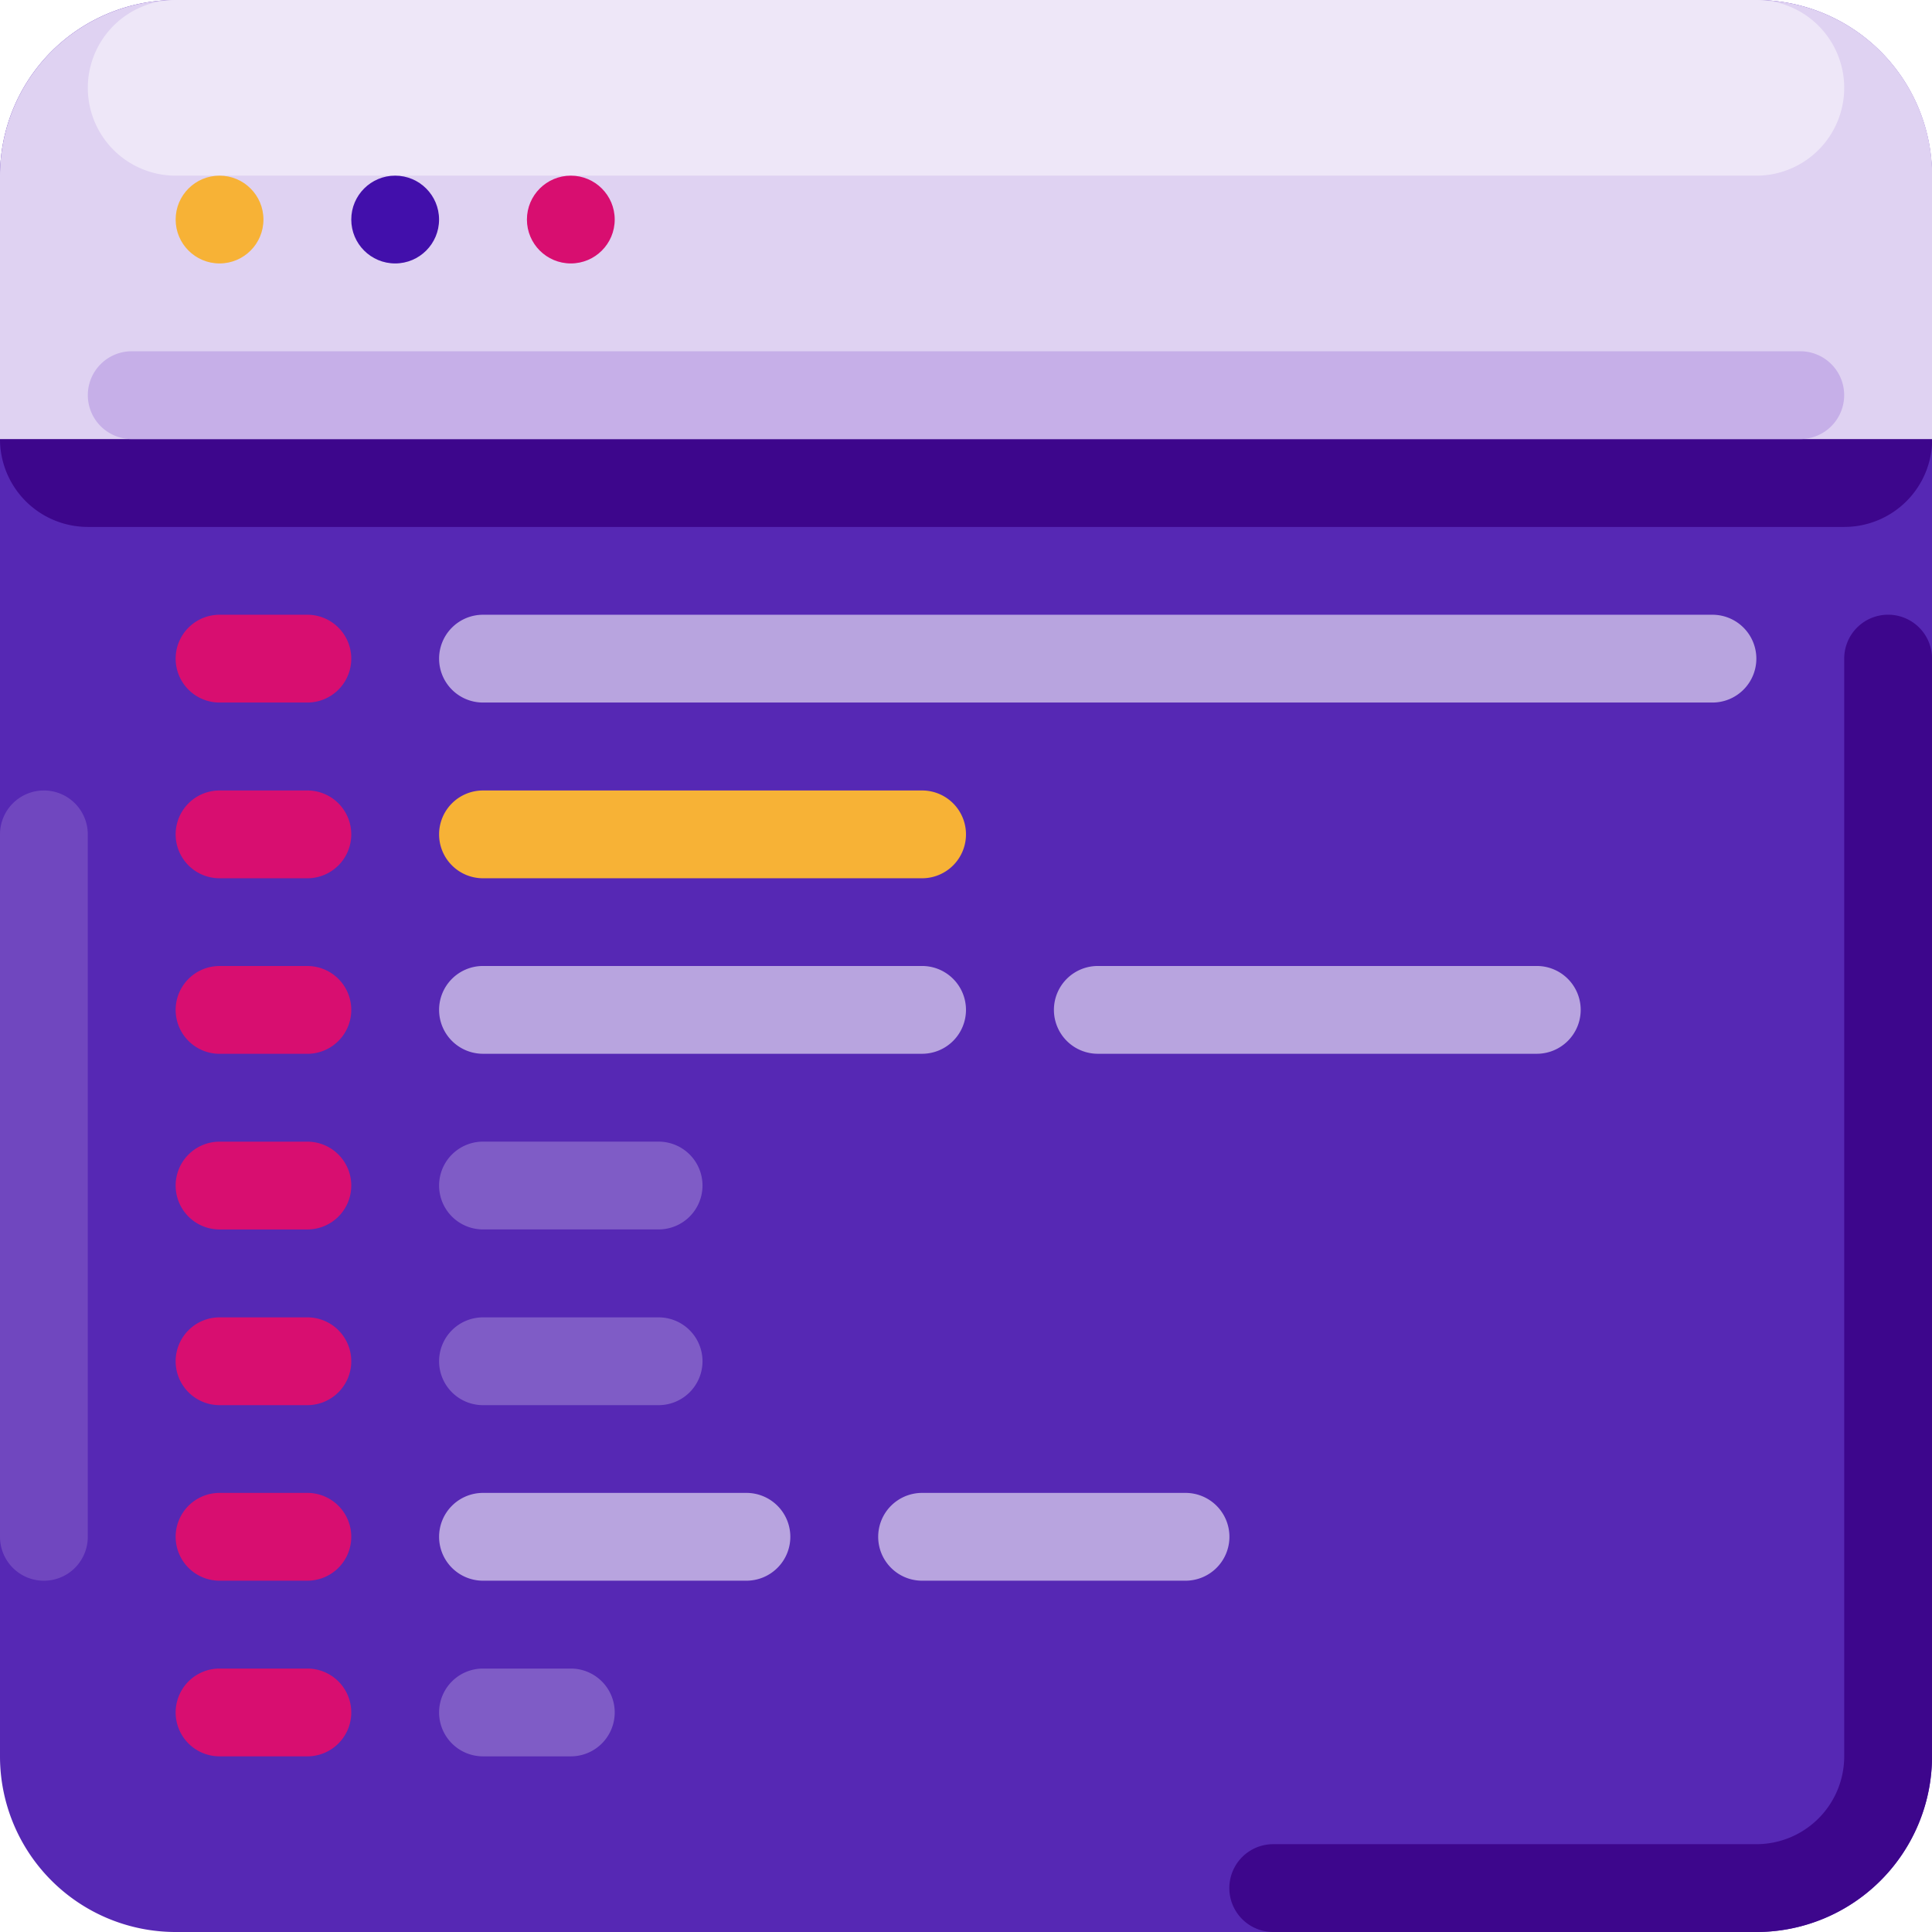
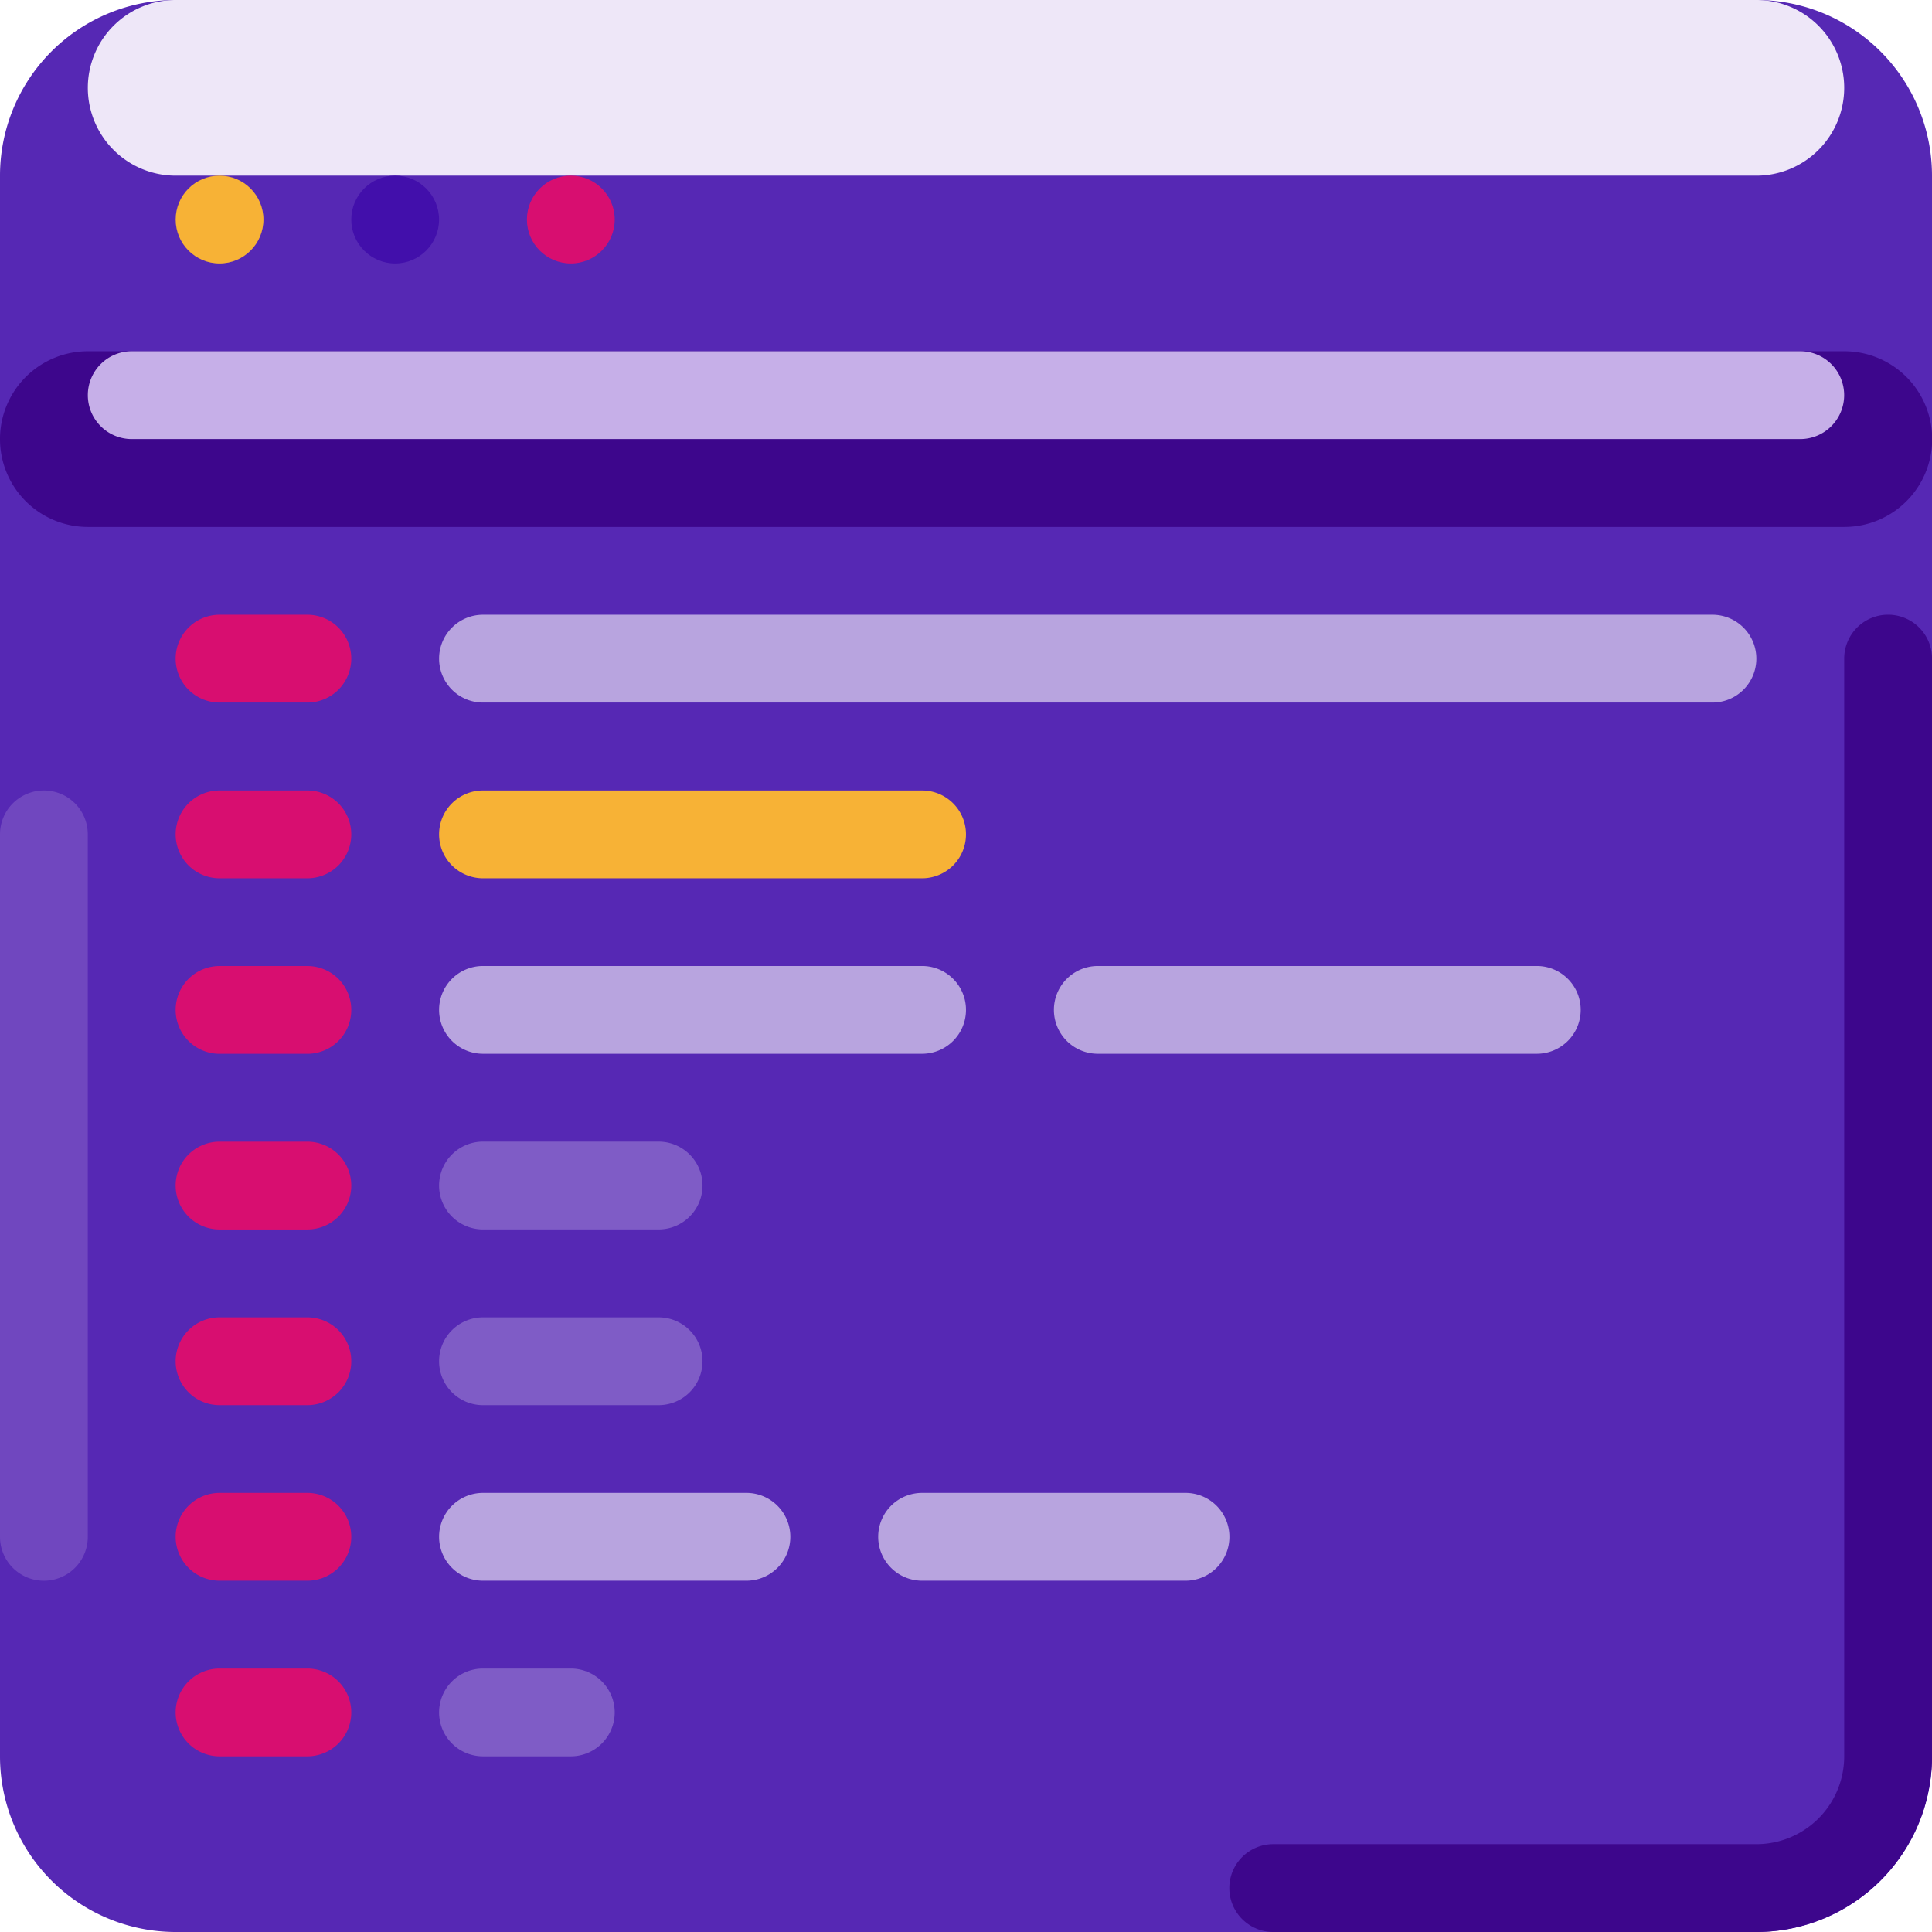
<svg xmlns="http://www.w3.org/2000/svg" id="coding_1_" data-name="coding (1)" width="51.585" height="51.585" viewBox="0 0 51.585 51.585">
  <path id="Path_362" data-name="Path 362" d="M4.69,0H46.895a4.69,4.69,0,0,1,4.69,4.69V46.895a4.69,4.69,0,0,1-4.69,4.69H4.69A4.69,4.69,0,0,1,0,46.895V4.69A4.69,4.69,0,0,1,4.69,0Z" fill="#5628b4" />
  <path id="Path_363" data-name="Path 363" d="M2.345,85.337h46.9a2.345,2.345,0,0,1,2.345,2.345h0a2.345,2.345,0,0,1-2.345,2.345H2.345A2.345,2.345,0,0,1,0,87.682H0A2.345,2.345,0,0,1,2.345,85.337Z" transform="translate(0 -75.958)" fill="#3d068c" />
-   <path id="Path_364" data-name="Path 364" d="M4.69,0H46.9a4.69,4.69,0,0,1,4.69,4.69h0v7.034H0V4.69A4.69,4.69,0,0,1,4.69,0Z" fill="#dfd2f2" />
  <path id="Path_365" data-name="Path 365" d="M23.679,0H65.885A2.345,2.345,0,0,1,68.23,2.345h0A2.345,2.345,0,0,1,65.885,4.69H23.679a2.345,2.345,0,0,1-2.345-2.345h0A2.345,2.345,0,0,1,23.679,0Z" transform="translate(-18.989)" fill="#eee7f8" />
  <path id="Path_366" data-name="Path 366" d="M107.839,149.337h32.827a1.172,1.172,0,0,1,1.172,1.172h0a1.172,1.172,0,0,1-1.172,1.172H107.839a1.172,1.172,0,0,1-1.172-1.172h0A1.172,1.172,0,0,1,107.839,149.337Z" transform="translate(-94.943 -132.923)" fill="#b8a4df" />
  <path id="Path_367" data-name="Path 367" d="M107.839,192h11.724a1.172,1.172,0,0,1,1.172,1.172h0a1.172,1.172,0,0,1-1.172,1.172H107.839a1.172,1.172,0,0,1-1.172-1.172h0A1.172,1.172,0,0,1,107.839,192Z" transform="translate(-94.943 -170.894)" fill="#f7b236" />
  <path id="Path_368" data-name="Path 368" d="M107.839,234.667h11.724a1.172,1.172,0,0,1,1.172,1.172h0a1.172,1.172,0,0,1-1.172,1.172H107.839a1.172,1.172,0,0,1-1.172-1.172h0A1.172,1.172,0,0,1,107.839,234.667Z" transform="translate(-94.943 -208.875)" fill="#b8a4df" />
  <g id="Group_62" data-name="Group 62" transform="translate(11.724 30.482)">
    <path id="Path_369" data-name="Path 369" d="M107.839,320h4.689a1.172,1.172,0,0,1,1.172,1.172h0a1.172,1.172,0,0,1-1.172,1.172h-4.689a1.172,1.172,0,0,1-1.172-1.172h0A1.172,1.172,0,0,1,107.839,320Z" transform="translate(-106.667 -315.308)" fill="#7f5cc6" />
    <path id="Path_370" data-name="Path 370" d="M107.839,277.337h4.689a1.172,1.172,0,0,1,1.172,1.172h0a1.172,1.172,0,0,1-1.172,1.172h-4.689a1.172,1.172,0,0,1-1.172-1.172h0A1.172,1.172,0,0,1,107.839,277.337Z" transform="translate(-106.667 -277.337)" fill="#7f5cc6" />
  </g>
  <g id="Group_63" data-name="Group 63" transform="translate(4.69 16.414)">
    <path id="Path_371" data-name="Path 371" d="M43.839,405.337h2.345a1.172,1.172,0,0,1,1.172,1.172h0a1.172,1.172,0,0,1-1.172,1.172H43.839a1.172,1.172,0,0,1-1.172-1.172h0A1.172,1.172,0,0,1,43.839,405.337Z" transform="translate(-42.667 -377.2)" fill="#d80e70" />
    <path id="Path_372" data-name="Path 372" d="M43.839,362.667h2.345a1.172,1.172,0,0,1,1.172,1.172h0a1.172,1.172,0,0,1-1.172,1.172H43.839a1.172,1.172,0,0,1-1.172-1.172h0A1.172,1.172,0,0,1,43.839,362.667Z" transform="translate(-42.667 -339.22)" fill="#d80e70" />
    <path id="Path_373" data-name="Path 373" d="M43.839,277.337h2.345a1.172,1.172,0,0,1,1.172,1.172h0a1.172,1.172,0,0,1-1.172,1.172H43.839a1.172,1.172,0,0,1-1.172-1.172h0A1.172,1.172,0,0,1,43.839,277.337Z" transform="translate(-42.667 -263.268)" fill="#d80e70" />
    <path id="Path_374" data-name="Path 374" d="M43.839,320h2.345a1.172,1.172,0,0,1,1.172,1.172h0a1.172,1.172,0,0,1-1.172,1.172H43.839a1.172,1.172,0,0,1-1.172-1.172h0A1.172,1.172,0,0,1,43.839,320Z" transform="translate(-42.667 -301.24)" fill="#d80e70" />
    <path id="Path_375" data-name="Path 375" d="M43.839,234.667h2.345a1.172,1.172,0,0,1,1.172,1.172h0a1.172,1.172,0,0,1-1.172,1.172H43.839a1.172,1.172,0,0,1-1.172-1.172h0A1.172,1.172,0,0,1,43.839,234.667Z" transform="translate(-42.667 -225.288)" fill="#d80e70" />
    <path id="Path_376" data-name="Path 376" d="M43.839,192h2.345a1.172,1.172,0,0,1,1.172,1.172h0a1.172,1.172,0,0,1-1.172,1.172H43.839a1.172,1.172,0,0,1-1.172-1.172h0A1.172,1.172,0,0,1,43.839,192Z" transform="translate(-42.667 -187.308)" fill="#d80e70" />
    <path id="Path_377" data-name="Path 377" d="M43.839,149.337h2.345a1.172,1.172,0,0,1,1.172,1.172h0a1.172,1.172,0,0,1-1.172,1.172H43.839a1.172,1.172,0,0,1-1.172-1.172h0A1.172,1.172,0,0,1,43.839,149.337Z" transform="translate(-42.667 -149.337)" fill="#d80e70" />
  </g>
  <path id="Path_378" data-name="Path 378" d="M107.839,405.337h2.345a1.172,1.172,0,0,1,1.172,1.172h0a1.172,1.172,0,0,1-1.172,1.172h-2.345a1.172,1.172,0,0,1-1.172-1.172h0A1.172,1.172,0,0,1,107.839,405.337Z" transform="translate(-94.943 -360.786)" fill="#7f5cc6" />
  <g id="Group_64" data-name="Group 64" transform="translate(11.724 25.792)">
    <path id="Path_379" data-name="Path 379" d="M107.839,362.667h7.034a1.172,1.172,0,0,1,1.172,1.172h0a1.172,1.172,0,0,1-1.172,1.172h-7.034a1.172,1.172,0,0,1-1.172-1.172h0A1.172,1.172,0,0,1,107.839,362.667Z" transform="translate(-106.667 -348.598)" fill="#b8a4df" />
    <path id="Path_380" data-name="Path 380" d="M214.509,362.667h7.034a1.172,1.172,0,0,1,1.172,1.172h0a1.172,1.172,0,0,1-1.172,1.172h-7.034a1.172,1.172,0,0,1-1.172-1.172h0A1.172,1.172,0,0,1,214.509,362.667Z" transform="translate(-201.613 -348.598)" fill="#b8a4df" />
    <path id="Path_381" data-name="Path 381" d="M257.169,234.667h11.724a1.172,1.172,0,0,1,1.172,1.172h0a1.172,1.172,0,0,1-1.172,1.172H257.169A1.172,1.172,0,0,1,256,235.839h0A1.172,1.172,0,0,1,257.169,234.667Z" transform="translate(-239.584 -234.667)" fill="#b8a4df" />
  </g>
  <circle id="Ellipse_67" data-name="Ellipse 67" cx="1.172" cy="1.172" r="1.172" transform="translate(4.69 4.69)" fill="#f7b236" />
  <circle id="Ellipse_68" data-name="Ellipse 68" cx="1.172" cy="1.172" r="1.172" transform="translate(9.379 4.69)" fill="#420fab" />
  <circle id="Ellipse_69" data-name="Ellipse 69" cx="1.172" cy="1.172" r="1.172" transform="translate(14.069 4.69)" fill="#d80e70" />
  <path id="Path_382" data-name="Path 382" d="M22.506,85.337H67.057a1.172,1.172,0,0,1,1.172,1.172h0a1.172,1.172,0,0,1-1.172,1.172H22.506a1.172,1.172,0,0,1-1.172-1.172h0A1.172,1.172,0,0,1,22.506,85.337Z" transform="translate(-18.989 -75.958)" fill="#c6afe8" />
  <path id="Path_383" data-name="Path 383" d="M316.253,149.334a1.172,1.172,0,0,0-1.172,1.172h0v29.31a2.345,2.345,0,0,1-2.345,2.345h-12.9a1.172,1.172,0,1,0,0,2.345h12.9a4.69,4.69,0,0,0,4.69-4.69v-29.31a1.172,1.172,0,0,0-1.172-1.172Z" transform="translate(-265.84 -132.921)" fill="#3d068c" />
  <path id="Path_384" data-name="Path 384" d="M1.172,192h0a1.172,1.172,0,0,1,1.172,1.172v18.758A1.172,1.172,0,0,1,1.172,213.1h0A1.172,1.172,0,0,1,0,211.928V193.169A1.172,1.172,0,0,1,1.172,192Z" transform="translate(0 -170.894)" fill="#7047bf" />
</svg>